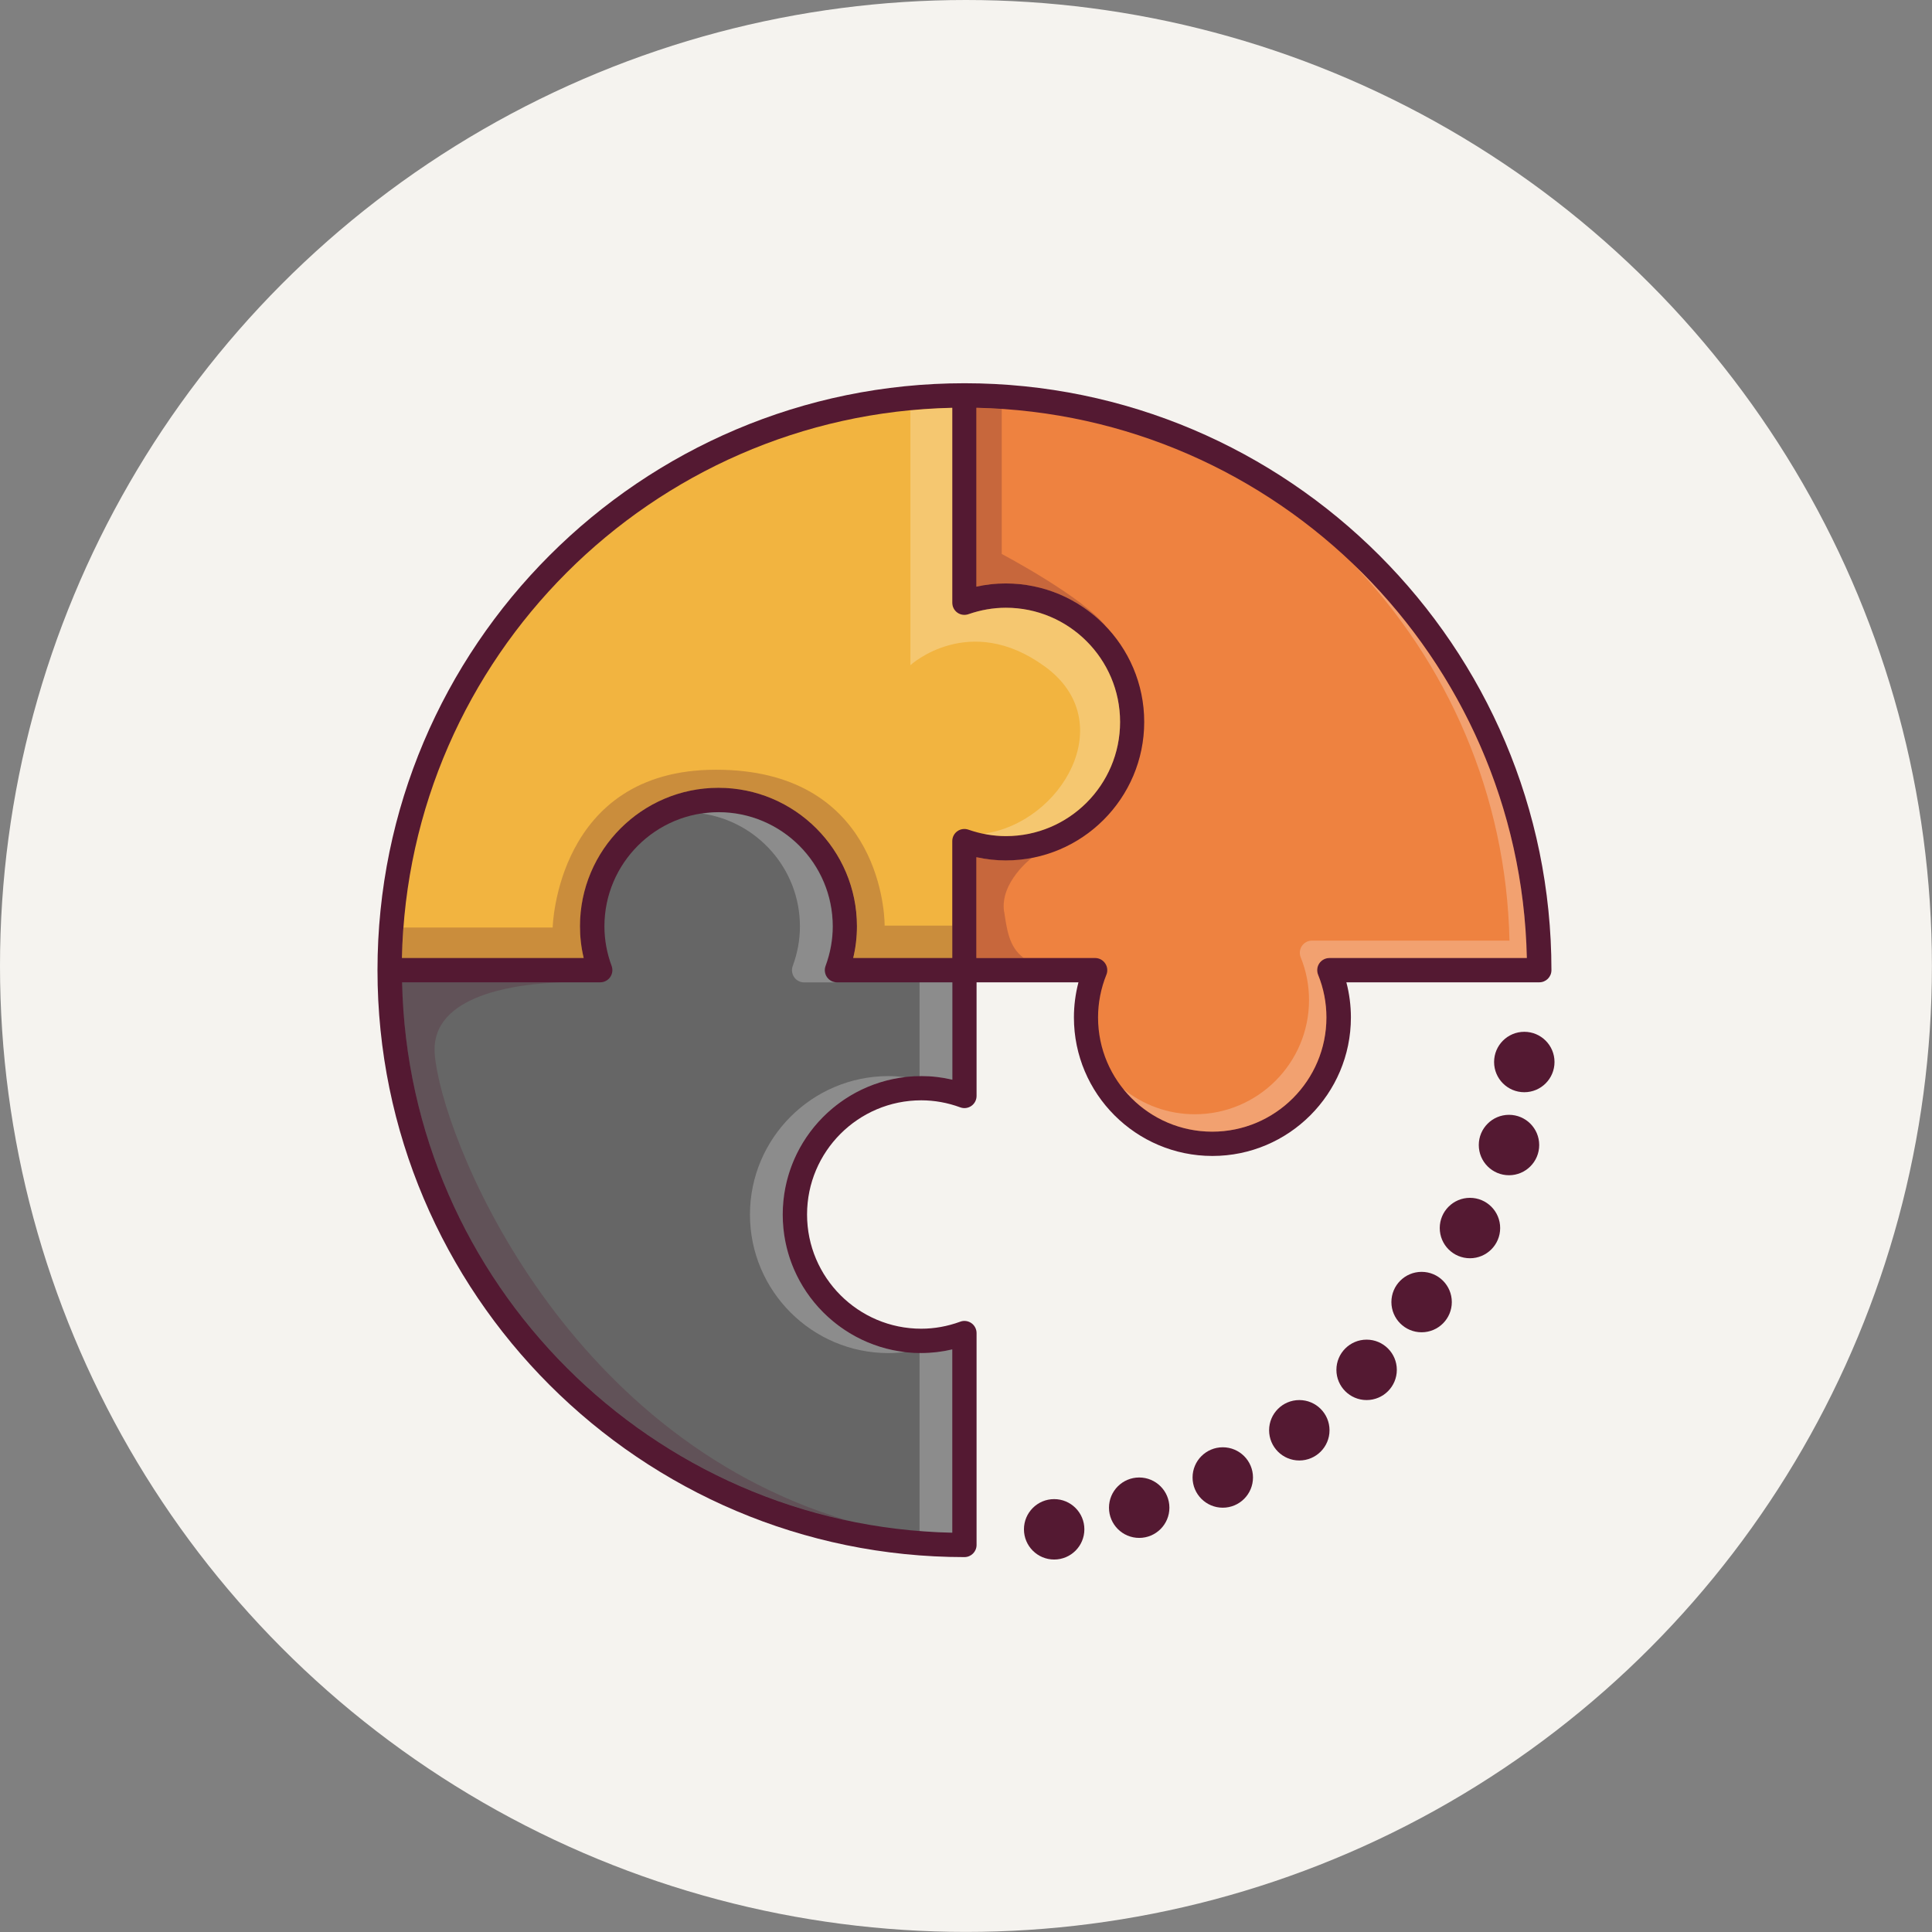
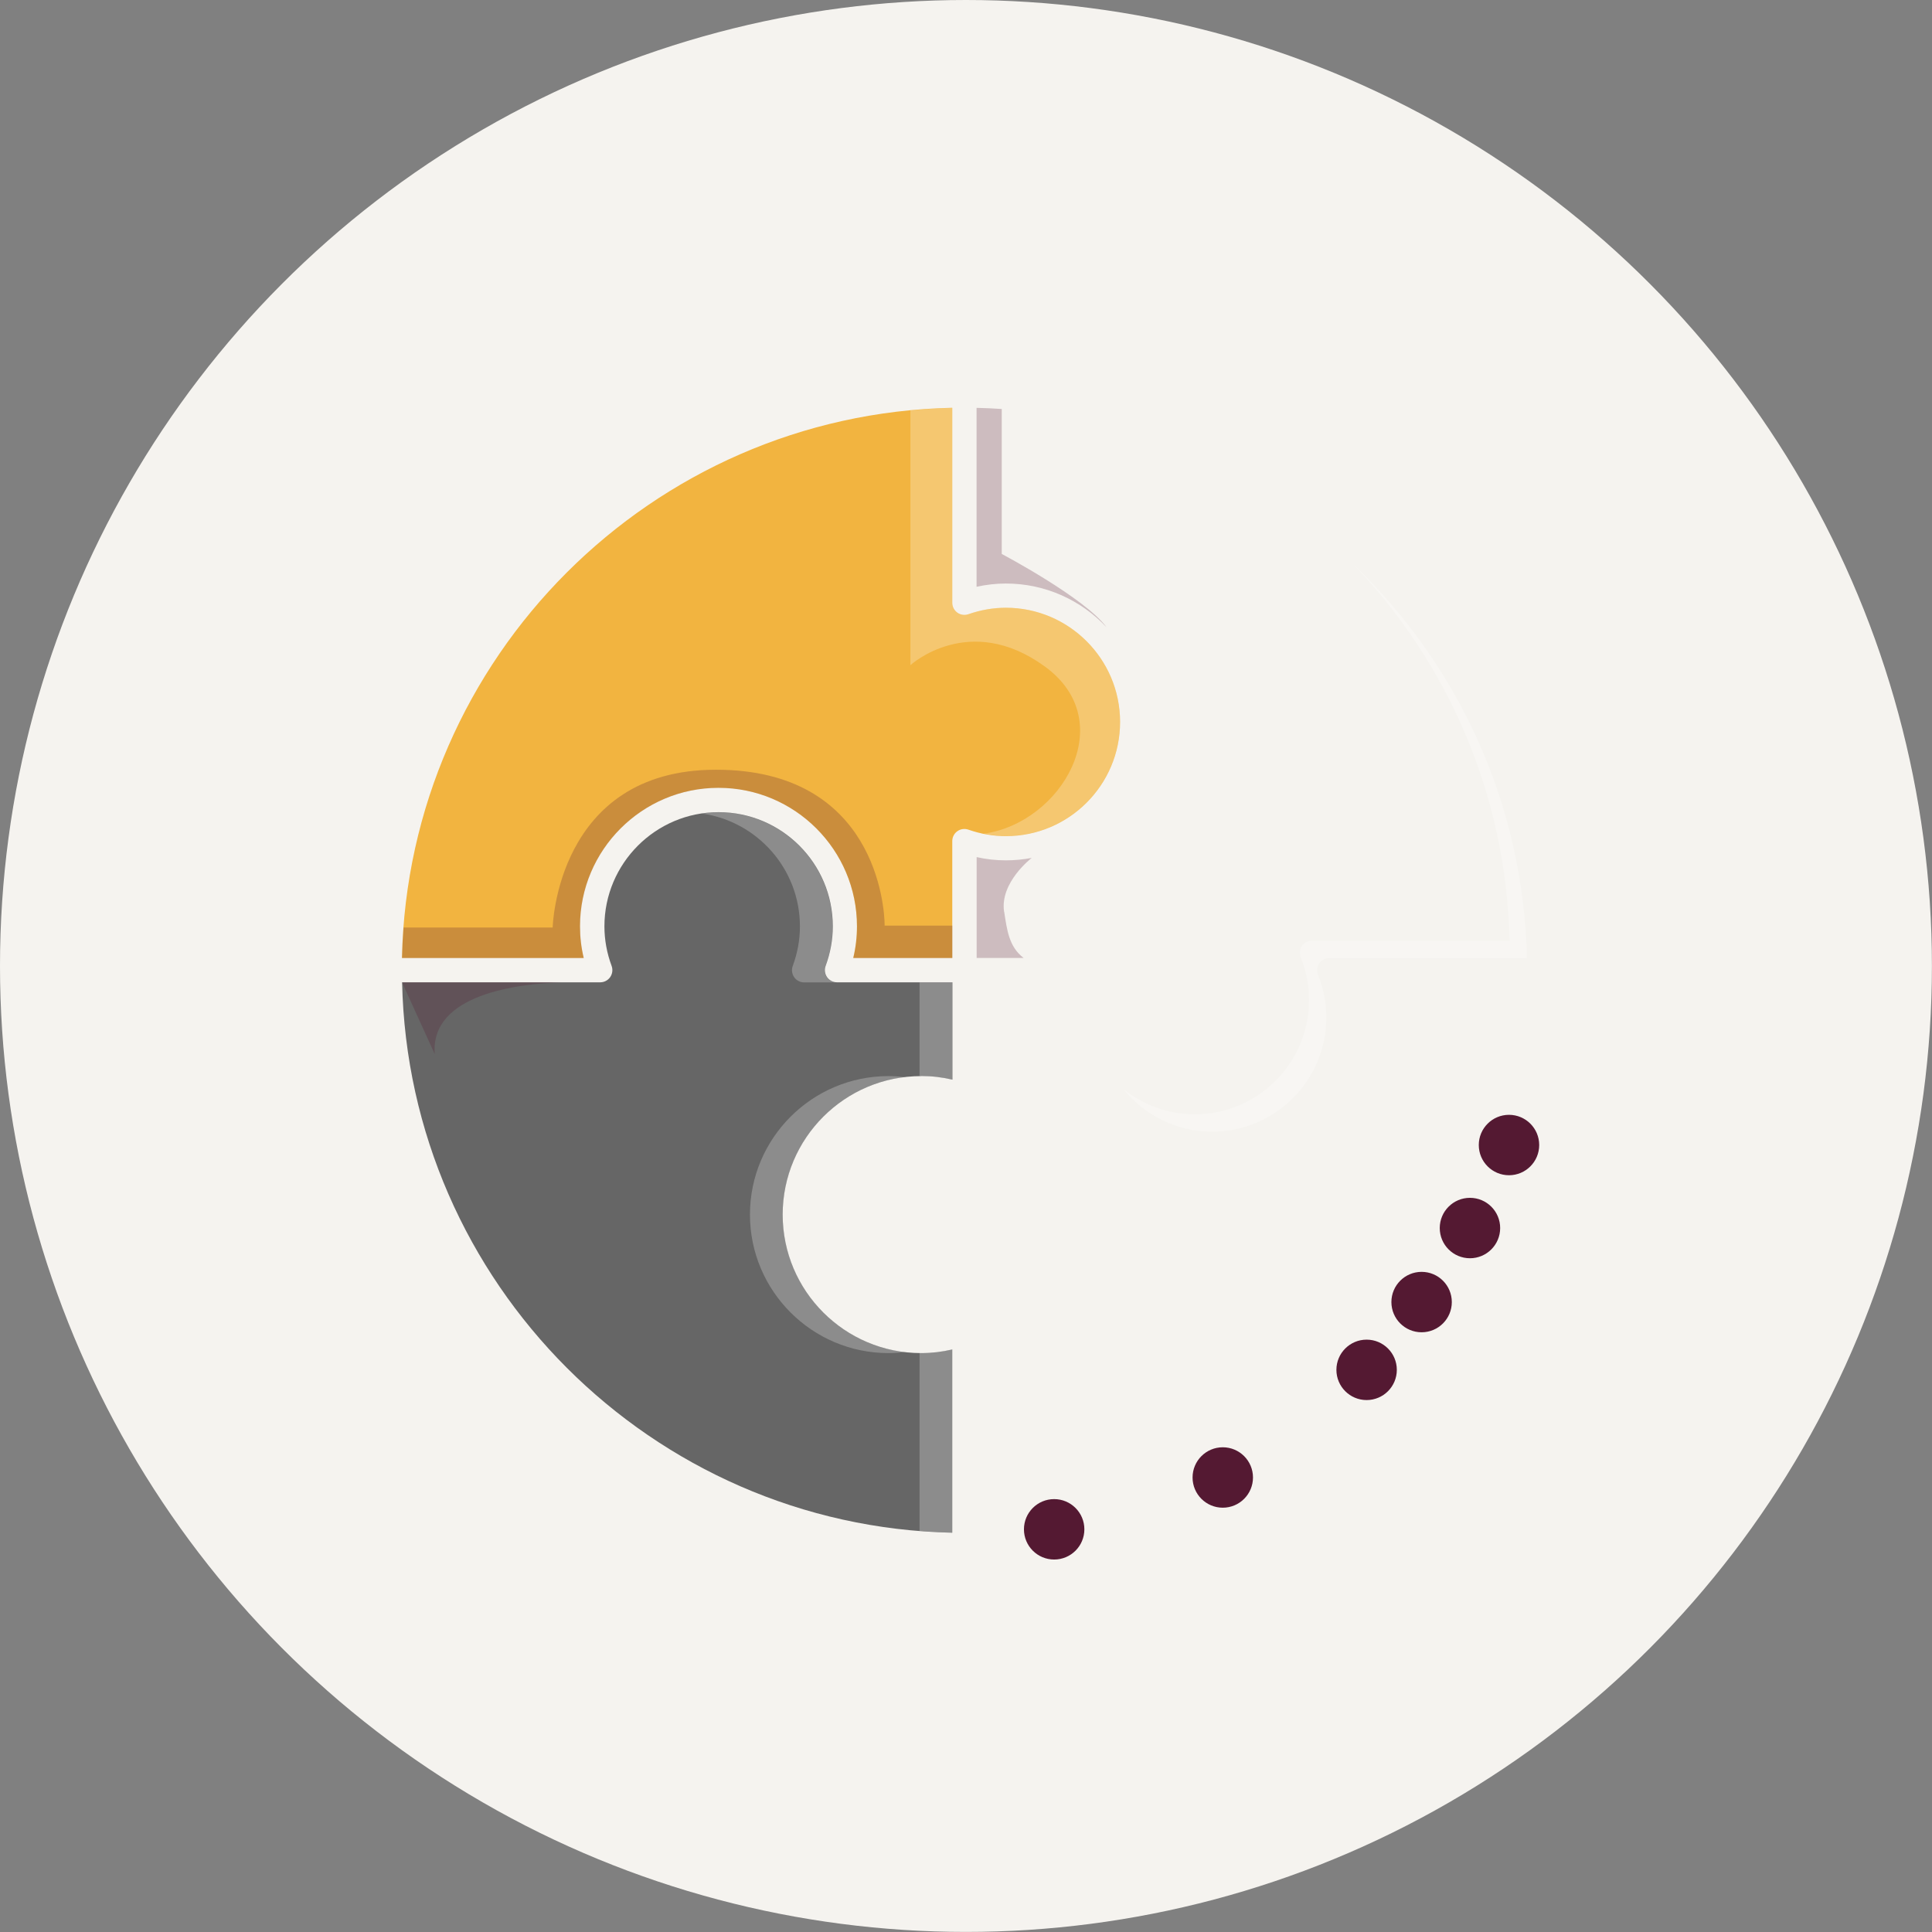
<svg xmlns="http://www.w3.org/2000/svg" viewBox="0 0 238.55 238.55">
  <rect x="0" y="0" width="238.55" height="238.55" fill="#808080" stroke="none" />
  <defs>
    <style>.c{fill:#f5f3ef;}.d,.e{fill:#fff;}.f{fill:#f2b440;}.g{fill:#ee8240;}.h{fill:#666;}.i,.j{fill:#541932;}.k,.j,.e{opacity:.25;}</style>
  </defs>
  <g id="a" />
  <g id="b">
    <g>
      <circle class="c" cx="119.27" cy="119.27" r="119.27" />
      <g>
-         <path class="i" d="M119.08,47.32c-39.96,0-72.47,32.51-72.47,72.47s32.51,72.47,72.47,72.47c.83,0,1.5-.67,1.5-1.5v-26.16c0-.49-.24-.95-.64-1.23s-.92-.35-1.37-.18c-1.58,.58-3.2,.87-4.82,.87-7.77,0-14.1-6.32-14.1-14.1s6.32-14.1,14.1-14.1c1.62,0,3.25,.29,4.82,.87,.46,.17,.97,.1,1.37-.18,.4-.28,.64-.74,.64-1.23v-14.03h12.58c-.37,1.42-.56,2.87-.56,4.34,0,9.43,7.67,17.1,17.1,17.1s17.1-7.67,17.1-17.1c0-1.47-.19-2.93-.56-4.34h23.82c.83,0,1.5-.67,1.5-1.5,0-39.96-32.51-72.47-72.47-72.47Z" />
        <path class="f" d="M117.58,50.36v24.07c0,.49,.24,.94,.63,1.22,.4,.28,.9,.35,1.36,.19,1.52-.53,3.08-.8,4.63-.8,7.77,0,14.1,6.32,14.1,14.1s-6.32,14.1-14.1,14.1c-1.56,0-3.11-.27-4.63-.8-.46-.16-.97-.09-1.36,.19-.4,.28-.63,.74-.63,1.22v14.43h-12.23c.31-1.29,.46-2.59,.46-3.91,0-9.43-7.67-17.1-17.1-17.1s-17.1,7.67-17.1,17.1c0,1.31,.15,2.62,.46,3.91h-22.44c.79-37.11,30.82-67.14,67.93-67.93Z" />
        <path class="h" d="M113.74,132.87c-9.43,0-17.1,7.67-17.1,17.1s7.67,17.1,17.1,17.1c1.29,0,2.57-.15,3.84-.45v22.63c-37.12-.79-67.14-30.84-67.93-67.96h24.46c.49,0,.95-.24,1.23-.64,.28-.4,.35-.92,.18-1.38-.59-1.59-.89-3.24-.89-4.89,0-7.77,6.32-14.1,14.1-14.1s14.1,6.32,14.1,14.1c0,1.65-.3,3.29-.89,4.89-.17,.46-.1,.97,.18,1.38,.28,.4,.74,.64,1.23,.64h14.25v12.02c-1.27-.3-2.55-.45-3.84-.45Z" />
-         <path class="g" d="M164.14,118.29c-.5,0-.96,.25-1.24,.66-.28,.41-.33,.94-.15,1.4,.69,1.69,1.03,3.47,1.03,5.28,0,7.77-6.32,14.1-14.1,14.1s-14.1-6.32-14.1-14.1c0-1.81,.35-3.59,1.03-5.28,.19-.46,.13-.99-.15-1.4-.28-.41-.74-.66-1.24-.66h-14.66v-12.45c1.2,.26,2.41,.4,3.62,.4,9.43,0,17.1-7.67,17.1-17.1s-7.67-17.1-17.1-17.1c-1.21,0-2.43,.13-3.62,.4v-22.09c37.12,.79,67.17,30.82,67.96,67.93h-24.39Z" />
        <circle class="i" cx="130.16" cy="188.83" r="3.73" />
-         <circle class="i" cx="140.66" cy="186.16" r="3.73" />
        <circle class="i" cx="150.98" cy="182.43" r="3.73" />
-         <circle class="i" cx="160.43" cy="176.6" r="3.73" />
        <circle class="i" cx="168.74" cy="169.14" r="3.73" />
        <circle class="i" cx="175.53" cy="160.77" r="3.73" />
        <circle class="i" cx="181.5" cy="151.63" r="3.73" />
        <circle class="i" cx="186.32" cy="141.38" r="3.73" />
-         <circle class="i" cx="188.21" cy="131.13" r="3.73" />
      </g>
      <path class="j" d="M88.39,95.04c-19.69,0-20.15,19.48-20.15,19.48h-18.41c-.09,1.25-.16,2.5-.19,3.77h22.44c-.31-1.29-.46-2.59-.46-3.91,0-9.43,7.67-17.1,17.1-17.1s17.1,7.67,17.1,17.1c0,1.31-.15,2.62-.46,3.91h12.23v-4h-8.36c0-2.35-1.14-19.25-20.83-19.25Z" />
      <path class="e" d="M138.3,89.14c0-7.77-6.32-14.1-14.1-14.1-1.56,0-3.11,.27-4.63,.8-.46,.16-.97,.09-1.36-.19-.4-.28-.63-.74-.63-1.22v-24.07c-1.74,.04-3.46,.16-5.17,.32v31.45s7.26-6.65,16.62,.18c9.36,6.82,2.03,19.31-7.57,20.63,.91,.18,1.83,.29,2.74,.29,7.77,0,14.1-6.32,14.1-14.1Z" />
      <g class="k">
        <path class="d" d="M111.73,133c-.67-.08-1.35-.13-2.03-.13-9.43,0-17.1,7.67-17.1,17.1s7.67,17.1,17.1,17.1c.68,0,1.35-.05,2.03-.13-8.48-1-15.08-8.22-15.08-16.97s6.6-15.97,15.08-16.97Z" />
        <path class="d" d="M98.77,114.39c0,1.65-.3,3.29-.89,4.89-.17,.46-.1,.97,.18,1.38,.28,.4,.74,.64,1.23,.64h4.04c-.49,0-.95-.24-1.23-.64-.28-.4-.35-.92-.18-1.38,.59-1.59,.89-3.24,.89-4.89,0-7.77-6.32-14.1-14.1-14.1-.69,0-1.36,.07-2.02,.16,6.82,.98,12.08,6.85,12.08,13.93Z" />
        <path class="d" d="M113.54,167.05v21.98c1.34,.11,2.68,.19,4.04,.21v-22.63c-1.27,.3-2.55,.45-3.84,.45-.07,0-.13,0-.2-.01Z" />
        <path class="d" d="M113.54,121.29v11.59c.07,0,.13-.01,.2-.01,1.29,0,2.57,.15,3.84,.45v-12.02h-4.04Z" />
      </g>
-       <path class="j" d="M53.68,130.16c-.58-7.42,10.3-8.69,15.67-8.87h-19.71c.7,32.72,24.12,59.93,55.08,66.47-35.72-10.6-50.27-47.78-51.04-57.6Z" />
+       <path class="j" d="M53.68,130.16c-.58-7.42,10.3-8.69,15.67-8.87h-19.71Z" />
      <path class="j" d="M123.69,68.39v-17.89c-1.03-.07-2.07-.12-3.11-.14v22.09c1.2-.26,2.41-.4,3.62-.4,4.9,0,9.31,2.08,12.42,5.39-2.68-3.63-12.93-9.04-12.93-9.04Z" />
      <path class="j" d="M123.98,112.59c-.56-3.64,3.41-6.66,3.41-6.66h0c-1.03,.19-2.1,.3-3.18,.3-1.21,0-2.43-.13-3.62-.4v12.45h5.8c-1.83-1.38-2.06-3.52-2.4-5.7Z" />
      <path class="e" d="M164.14,118.29h24.39c-.41-19.1-8.57-36.3-21.44-48.63,11.63,12.14,18.91,28.47,19.29,46.48h-24.39c-.5,0-.96,.25-1.24,.66-.28,.41-.33,.94-.15,1.4,.69,1.69,1.03,3.47,1.03,5.28,0,7.77-6.32,14.1-14.1,14.1-3.34,0-6.41-1.17-8.83-3.12,2.59,3.21,6.54,5.27,10.97,5.27,7.77,0,14.1-6.32,14.1-14.1,0-1.81-.35-3.59-1.03-5.28-.19-.46-.13-.99,.15-1.4,.28-.41,.74-.66,1.24-.66Z" />
    </g>
  </g>
</svg>